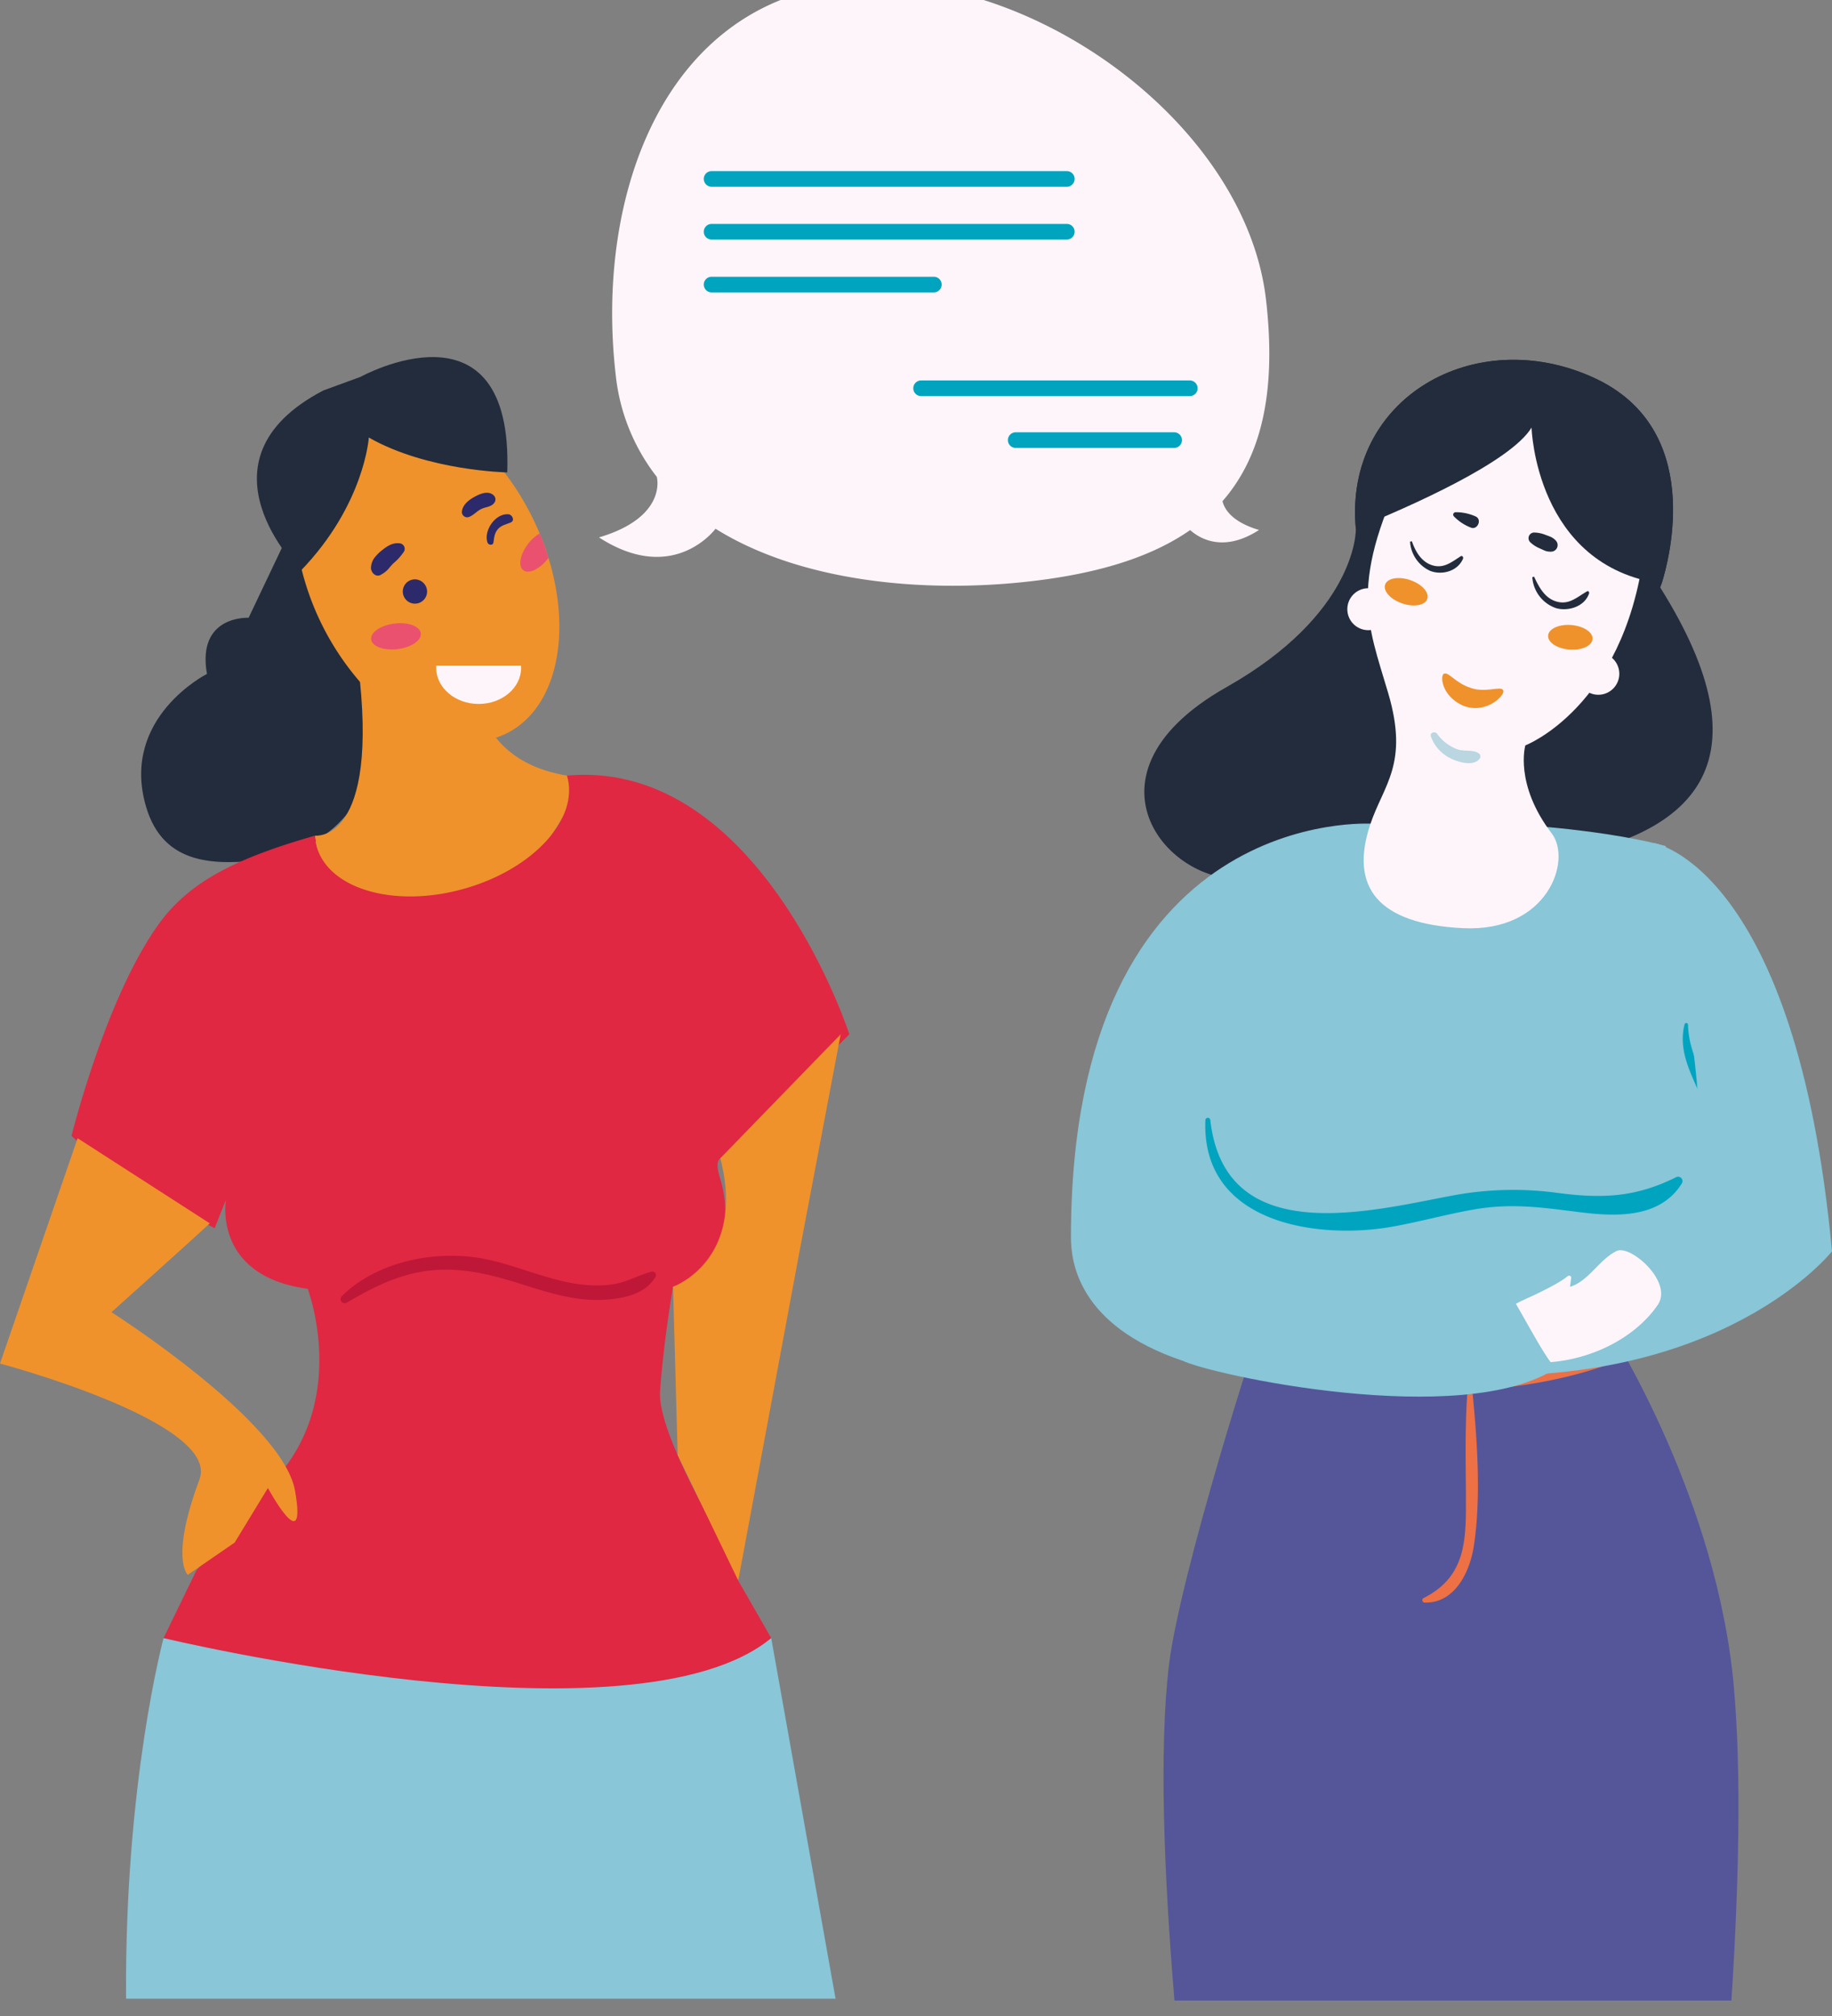
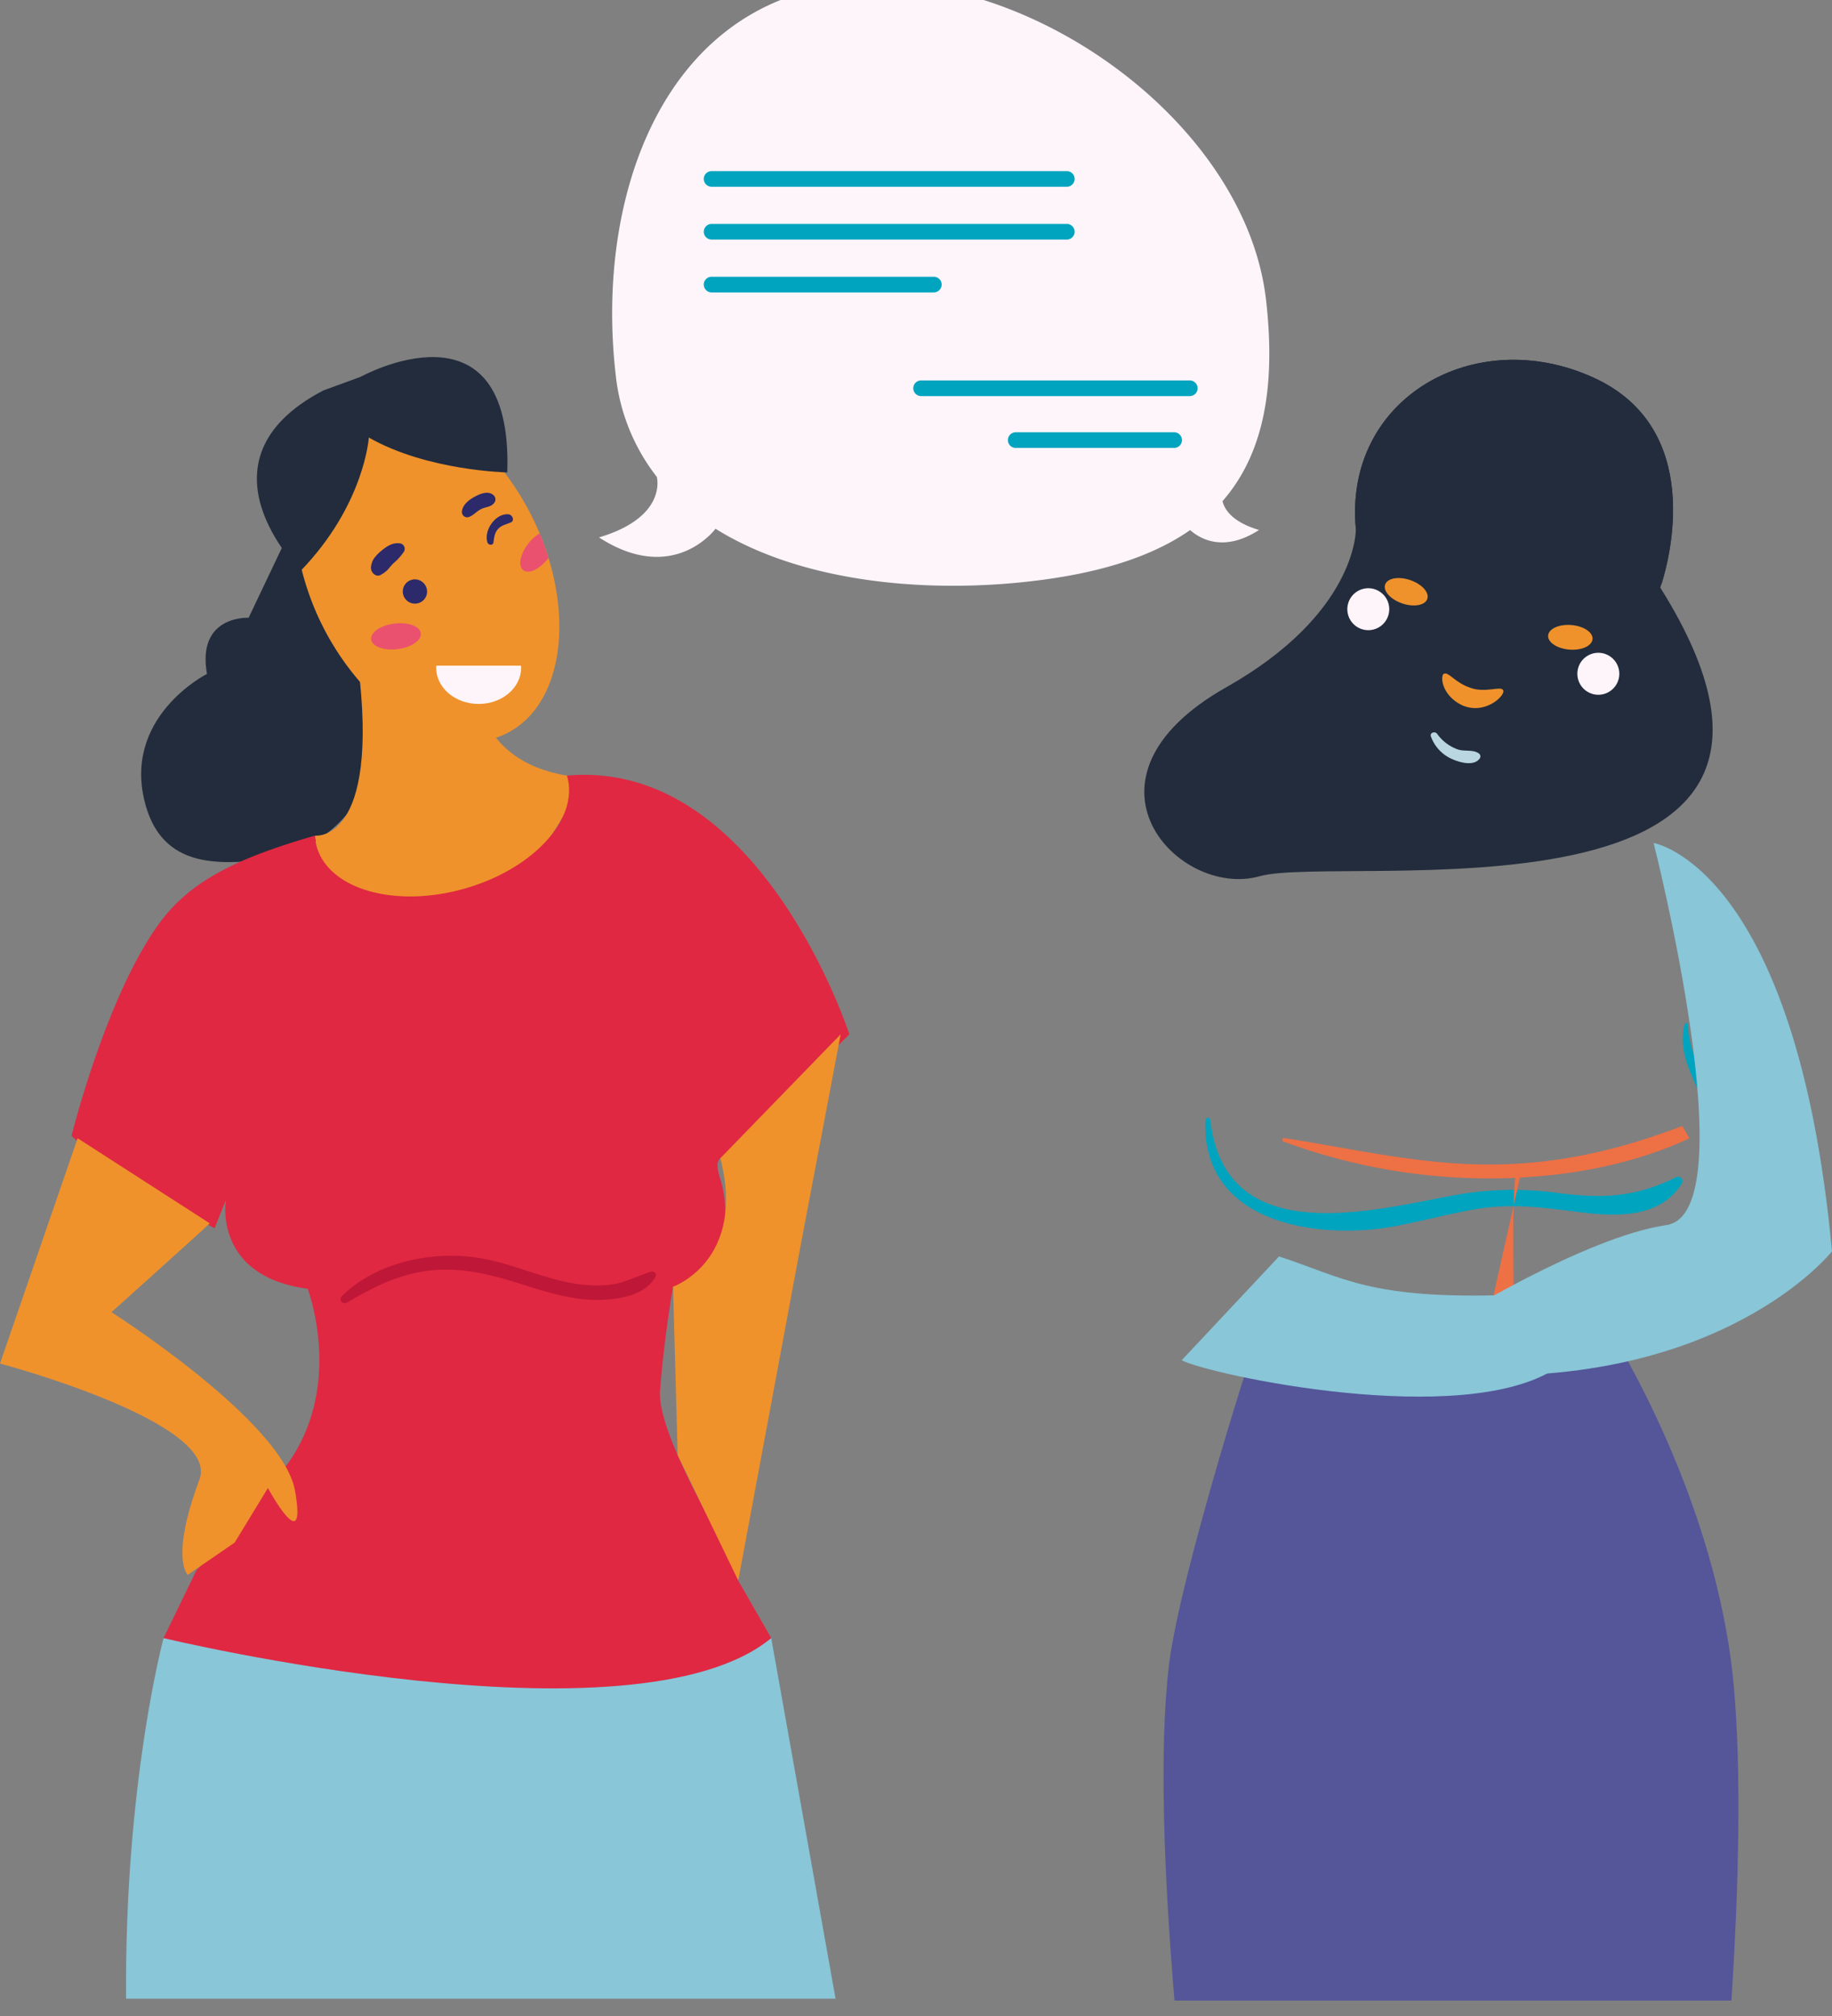
<svg xmlns="http://www.w3.org/2000/svg" width="523.313" height="575.707" viewBox="0 0 523.313 575.707">
  <rect x="0" y="0" width="523.313" height="575.707" fill="#808080" stroke="none" />
  <defs>
    <clipPath id="clip-path">
      <rect id="Rectángulo_79" data-name="Rectángulo 79" width="523.313" height="575.707" transform="translate(0 5)" fill="none" />
    </clipPath>
  </defs>
  <g id="Mujeres_CTA" data-name="Mujeres CTA" transform="translate(0 -5)" clip-path="url(#clip-path)">
    <path id="Trazado_841" data-name="Trazado 841" d="M605.654,336.238c-23.133,6.526-55.742-27.857-9.489-53.972,36.767-20.757,37.087-44.241,36.986-45.308-3.415-37.2,33.977-58.623,67.995-43.06,31.678,14.5,21.533,51.861,19.362,58.788-.246.712-.388,1.117-.388,1.117,62.869,100.23-91.328,75.911-114.466,82.436" transform="translate(-245.864 -81.036)" fill="#222c3c" />
-     <path id="Trazado_842" data-name="Trazado 842" d="M723.667,502.041c-6-22.932-17.771-75.09-17.771-75.09s-29.595-8.728-83.727-6.366c0,0-86.075-5.951-86.153,117.995-.014,7.064,2.034,25.213,31.774,35.309l22.344-16.27L596.57,572.3l87.547-6.174s45.573-41.159,39.549-64.087" transform="translate(-230.101 -180.376)" fill="#88c6d8" />
-     <path id="Trazado_843" data-name="Trazado 843" d="M728.709,199.256s39.731,4.154,33.8,48.044-33.8,54.561-33.8,54.561-3.219,11.071,7.56,25.171c5.777,7.56-1.039,28.209-25.363,27.019S678.4,342.359,684.421,324.4c3.785-11.309,11.063-17.2,5.144-37.365S677.7,255.6,696.082,219.425s32.627-20.169,32.627-20.169" transform="translate(-292.994 -84.023)" fill="#fef5fa" />
    <path id="Trazado_844" data-name="Trazado 844" d="M729.773,381.161c-1.574-1.14-4.081-.474-5.937-1.1a12.3,12.3,0,0,1-5.914-4.46c-.593-.812-2.175-.369-1.783.753a11.147,11.147,0,0,0,6.038,6.448c2.212.989,6.333,2.17,7.966-.247a1.038,1.038,0,0,0-.369-1.4" transform="translate(-307.397 -161.062)" fill="#b9d6e1" />
    <path id="Trazado_845" data-name="Trazado 845" d="M737.746,584.973c-11.569,5.759-21.036,6.133-33.594,4.519a94.219,94.219,0,0,0-29.618.593c-23.274,4.282-65.564,15.924-69.836-21.364a.709.709,0,1,0-1.418,0c-1.154,29.686,32.3,34.059,53.147,30.42,7.8-1.368,15.463-3.525,23.261-4.906,10.793-1.915,19.389-.68,30.119.675,10.242,1.3,23.233,2.061,29.59-8.19a1.252,1.252,0,0,0-1.651-1.746" transform="translate(-258.963 -243.834)" fill="#00a4bf" />
    <path id="Trazado_846" data-name="Trazado 846" d="M744.579,855.572c2.084-32.355,2.918-65.023.673-89.838-4.761-52.609-33.708-98.711-35.231-101.41-67.511,12.49-96.577.8-99.441-1.956-.665-.629-23.648,71.944-26.676,97.457-2.877,24.233-1.37,60.39,1.58,95.748Z" transform="translate(-249.996 -279.341)" fill="#545699" />
-     <path id="Trazado_847" data-name="Trazado 847" d="M685.806,693.167c1.391,14.109,2.572,30.552.456,44.424-1.131,7.456-5.4,16.462-14.05,16.256a.7.7,0,0,1-.346-1.295c12.225-6.087,12.171-16.7,12.125-28.833-.055-10.142-.31-20.347.442-30.466a169.426,169.426,0,0,1-66.549-10.534l.26-.9c19.677,3.041,38.619,7.611,58.756,7.611,19.621,0,37.177-4.1,55.285-11,.693,1.2,1.373,2.375,2.034,3.529-14.528,6.767-31.277,10.324-48.414,11.2" transform="translate(-265.244 -291.24)" fill="#ee7045" />
+     <path id="Trazado_847" data-name="Trazado 847" d="M685.806,693.167a.7.7,0,0,1-.346-1.295c12.225-6.087,12.171-16.7,12.125-28.833-.055-10.142-.31-20.347.442-30.466a169.426,169.426,0,0,1-66.549-10.534l.26-.9c19.677,3.041,38.619,7.611,58.756,7.611,19.621,0,37.177-4.1,55.285-11,.693,1.2,1.373,2.375,2.034,3.529-14.528,6.767-31.277,10.324-48.414,11.2" transform="translate(-265.244 -291.24)" fill="#ee7045" />
    <path id="Trazado_848" data-name="Trazado 848" d="M765.782,252.684c-36.088-5.03-37.151-44.556-37.151-44.556-6.038,9.9-34.834,22.614-50.206,28.829-3.411-37.2,33.976-58.624,67.995-43.061,31.678,14.5,21.537,51.861,19.362,58.788" transform="translate(-291.14 -81.036)" fill="#222c3c" />
    <path id="Trazado_849" data-name="Trazado 849" d="M705.23,303.931c-.625,1.842-3.835,2.417-7.164,1.286s-5.513-3.543-4.884-5.381,3.826-2.421,7.164-1.286,5.513,3.538,4.884,5.381" transform="translate(-297.522 -127.914)" fill="#ef922c" />
    <path id="Trazado_850" data-name="Trazado 850" d="M787.531,325.457c-.151,1.943-3.119,3.288-6.612,3.005s-6.229-2.075-6.074-4.018,3.119-3.283,6.625-3,6.224,2.079,6.06,4.017" transform="translate(-332.622 -137.974)" fill="#ef922c" />
    <path id="Trazado_851" data-name="Trazado 851" d="M720.222,283.849c-2.636,1.682-4.834,3.548-8.017,2.613-3.023-.885-4.811-3.639-5.937-6.877l-.524.082a9.839,9.839,0,0,0,5.7,8.34c3.146,1.277,7.748.333,9.412-3.4.219-.5-.228-1.03-.638-.761" transform="translate(-302.961 -120.022)" fill="#222c3c" />
    <path id="Trazado_852" data-name="Trazado 852" d="M782.563,301.468c-2.878,1.642-5.034,3.849-8.528,2.955-3.351-.867-5.061-3.854-6.6-7.169l-.5.169a10.048,10.048,0,0,0,6.69,8.8c3.173.989,8.093-.151,9.5-4.09.168-.447-.164-.894-.561-.666" transform="translate(-329.229 -127.607)" fill="#222c3c" />
    <path id="Trazado_853" data-name="Trazado 853" d="M739.2,350.443c1.035,1.113-4.656,7.164-11.409,4.464-6.494-2.927-6.571-9.106-5.353-9.138,1.249-.519,3.233,2.69,7.478,4.041,4.209,1.55,8.682-.611,9.284.634" transform="translate(-309.866 -148.409)" fill="#ef922c" />
    <path id="Trazado_854" data-name="Trazado 854" d="M686.326,309.058a5.985,5.985,0,1,1-5.987-5.987,5.982,5.982,0,0,1,5.987,5.987" transform="translate(-289.487 -130.104)" fill="#fef5fa" />
    <path id="Trazado_855" data-name="Trazado 855" d="M801.465,341.354a5.99,5.99,0,1,1-6-5.987,5.994,5.994,0,0,1,6,5.987" transform="translate(-338.91 -143.968)" fill="#fef5fa" />
    <path id="Trazado_856" data-name="Trazado 856" d="M733.808,266.267a13.761,13.761,0,0,0-5.791-1.236.7.7,0,0,0-.483,1.19,13.563,13.563,0,0,0,4.934,3.238c1.851.62,3.11-2.3,1.341-3.192" transform="translate(-312.226 -113.774)" fill="#222c3c" />
    <path id="Trazado_857" data-name="Trazado 857" d="M772.851,277.5a4.684,4.684,0,0,0-1.5-1.085c-.5-.2-1.008-.388-1.518-.575a9.069,9.069,0,0,0-3.215-.648,1.616,1.616,0,0,0-1.127,2.731,8.81,8.81,0,0,0,2.718,1.778c.483.224.981.447,1.478.666a4.667,4.667,0,0,0,1.856.287,1.871,1.871,0,0,0,1.3-3.155" transform="translate(-328.416 -118.135)" fill="#222c3c" />
    <path id="Trazado_858" data-name="Trazado 858" d="M851.378,542.914c-3.005-7.551-7.392-13.2-7.634-21.788a.5.5,0,0,0-.985-.141c-3.3,13.128,10.433,22.956,7.045,36.658a.656.656,0,0,0,1.19.528c3.193-4.788,2.467-10.036.384-15.258" transform="translate(-361.557 -223.489)" fill="#00a4bf" />
    <path id="Trazado_859" data-name="Trazado 859" d="M783.305,430.513s40.735,6.68,50.963,116.6c0,0-31.026,39.416-107.781,35.158l-2.12-14.815s39.207-24.433,62.559-27.826-3.621-109.112-3.621-109.112" transform="translate(-310.955 -184.812)" fill="#88c6d8" />
-     <path id="Trazado_860" data-name="Trazado 860" d="M771.248,642.2l-.333,2.513c5.4-1.679,8.263-7.748,13.325-10.233,3.89-1.906,16.256,8.833,11.728,15.413-7.414,10.771-22.535,17.242-36.33,16.375a5.07,5.07,0,0,1-3.438-1.149c-.921-.962-1-2.43-1.012-3.766-.041-2.622-4.1-3.913-4.068-6.53.064-4.254,6.9-6.38,10.169-8.044,1.377-.7,6.543-3.092,8.979-5.126a.6.6,0,0,1,.98.547" transform="translate(-322.44 -272.274)" fill="#fef5fa" />
    <path id="Trazado_861" data-name="Trazado 861" d="M685.088,648.364c-40.2,1.359-47.52-5.057-65.847-10.99l-27.816,29.65c7.866,4.113,80.411,19.781,106.95,2.271-3.082-2.189-12.317-20.963-13.288-20.931" transform="translate(-253.886 -273.613)" fill="#88c6d8" />
    <path id="Trazado_862" data-name="Trazado 862" d="M265.756,931.291,247.378,828.323H73.8S62.621,869.635,63.089,931.291Z" transform="translate(-27.077 -355.584)" fill="#88c6d8" />
    <path id="Trazado_863" data-name="Trazado 863" d="M81.862,813.725s134.4,32.3,173.582,0l-9.43-16.43L91.283,794.322Z" transform="translate(-35.142 -340.988)" fill="#e02842" />
    <path id="Trazado_864" data-name="Trazado 864" d="M101.346,272.808s-14.875-.83-11.9,16.033c0,0-24.82,12.476-17.414,37.857,5.021,17.2,20.269,16.7,33.726,15.208,11.377-1.268,27.479-10.63,29.813-26.708,4.469-30.821-4.961-60.079-4.961-60.079l-.78-42.189Z" transform="translate(-30.328 -91.409)" fill="#222c3c" />
    <path id="Trazado_865" data-name="Trazado 865" d="M207.835,304.206a21.123,21.123,0,0,1-2.8,1.117c-10.921,3.593-24.168-1.354-35.281-12.171-1.2-1.172-2.394-2.417-3.552-3.73a77.777,77.777,0,0,1-16.968-33.3,63.788,63.788,0,0,1-1.641-12.813c-.383-14.638,4.824-26.886,15-31.966l.255-.132c7.383-3.58,16.125-2.813,24.633,1.363,7.04,3.461,13.935,9.248,19.809,16.831a77.362,77.362,0,0,1,8.408,13.612c.639,1.327,1.245,2.654,1.8,3.994a71.833,71.833,0,0,1,2.517,6.977c6.845,22.1,2.216,43.257-12.184,50.219" transform="translate(-63.35 -89.69)" fill="#ef922c" />
    <path id="Trazado_866" data-name="Trazado 866" d="M201.96,318.1c1.482,3.475-2.8,31.41,27.643,36.476,16.444,2.731-62.185,85.026-62.185,85.026l-9.84-67.88s18.782,2.416,12.321-49.157c-6.443-51.574,32.061-4.464,32.061-4.464" transform="translate(-67.644 -128.112)" fill="#ef922c" />
    <path id="Trazado_867" data-name="Trazado 867" d="M226.243,626.485c-16.585,27.643-154.731-2.977-154.731-2.977s4.464-4.464,23.8-27.511,7.939-52.828,7.939-52.828c-26.571-3.557-23.548-24.51-23.32-25.44l-3.251,8.149C46.86,510.35,35.8,499.525,35.8,499.525s9.918-40.169,25.29-60.995c8.86-12.007,22.458-18.482,44.21-24.738a14.929,14.929,0,0,0,.506,3.032c3.411,12.23,22.2,17.684,41.97,12.171s33.037-19.886,29.613-32.116l-.064-.237c55.172-4.943,80.658,73.872,80.658,73.872s-27.338,27.443-36.85,35.386c-1.432,1.2-.592,3.927-.078,5.687a32.765,32.765,0,0,1,1.468,10.88c-.857,17.4-14.9,20.118-14.9,20.118s-2.7,15.459-3.7,29.732,23.8,51.692,22.317,54.168" transform="translate(-15.369 -170.176)" fill="#e02842" />
    <path id="Trazado_868" data-name="Trazado 868" d="M202.054,637.041c-11.377,0-23.357,3.712-31.291,11.569a1.178,1.178,0,0,0,.839,1.983,1.14,1.14,0,0,0,.566-.159c7.652-4.46,15.144-8.3,24.077-9.211a41.652,41.652,0,0,1,4.314-.224c7.333,0,14.346,1.851,21.409,4.086s14.209,4.56,21.678,4.56c.351,0,.7,0,1.054-.014,5.659-.168,12.659-1.318,15.7-6.58a1.017,1.017,0,0,0-.866-1.519,1.041,1.041,0,0,0-.26.036c-3.671,1-6.95,2.937-10.739,3.57a29.688,29.688,0,0,1-4.856.383,40.523,40.523,0,0,1-7.328-.711c-8.582-1.578-16.6-5.331-25.162-6.941a50.045,50.045,0,0,0-9.138-.83" transform="translate(-73.16 -273.47)" fill="#bf1737" />
    <path id="Trazado_869" data-name="Trazado 869" d="M350.379,561.631c7.5,29.289-13.507,36.685-13.507,36.685L338.19,646.4l17.3,35.814,17.474-93.809,11.788-62.162Z" transform="translate(-144.612 -225.908)" fill="#ef922c" />
    <path id="Trazado_870" data-name="Trazado 870" d="M59.914,602.54c-4.209,3.967-28.071,25.367-28.071,25.367s48.966,31.127,52.44,51.027-7.757-.821-7.757-.821l-9.489,15.577-13.406,9.216s-5.117-4.6,3.351-27.237C63.1,659.308,0,642.573,0,642.573L22.171,578.24Z" transform="translate(0 -248.228)" fill="#ef922c" />
    <path id="Trazado_871" data-name="Trazado 871" d="M205.059,298.62a3.47,3.47,0,1,0,3.475,3.471,3.518,3.518,0,0,0-3.475-3.471" transform="translate(-86.535 -128.193)" fill="#2c2a6a" />
    <path id="Trazado_872" data-name="Trazado 872" d="M249.817,266.044c-3.735-.356-7.173,4.67-6.006,8.076.256.735,1.555.93,1.7,0,.228-1.454.283-2.759,1.341-3.908,1.007-1.081,2.321-1.277,3.606-1.833,1.259-.543.438-2.234-.638-2.335" transform="translate(-104.563 -114.201)" fill="#2c2a6a" />
    <path id="Trazado_873" data-name="Trazado 873" d="M218.338,341.788l-.027.607c0,5.709,5.426,10.333,12.134,10.333s12.134-4.624,12.134-10.333l-.041-.607Z" transform="translate(-93.716 -146.725)" fill="#fef5fa" />
    <path id="Trazado_874" data-name="Trazado 874" d="M193.771,280.56c-1.984-.209-3.566.857-5.034,2.057a11.737,11.737,0,0,0-1.806,1.756,5.113,5.113,0,0,0-1.236,2.818c-.279,1.56,1.382,3.366,2.959,2.271a7.655,7.655,0,0,0,1.975-1.555c.465-.566.944-1.122,1.459-1.642a15.569,15.569,0,0,0,3.023-3.36,1.581,1.581,0,0,0-1.341-2.344" transform="translate(-79.702 -120.429)" fill="#2c2a6a" />
    <path id="Trazado_875" data-name="Trazado 875" d="M240.3,256.089c-1.523-1.551-3.963-.493-5.577.4-1.646.912-3.424,2.3-3.557,4.314a1.514,1.514,0,0,0,1.911,1.445c1.391-.451,2.317-1.7,3.657-2.325,1.382-.652,2.9-.524,3.807-1.92a1.593,1.593,0,0,0-.241-1.915" transform="translate(-99.232 -109.596)" fill="#2c2a6a" />
    <path id="Trazado_876" data-name="Trazado 876" d="M199.942,323.436c.255,2.016-2.731,4.045-6.644,4.528s-7.292-.752-7.547-2.768,2.722-4.04,6.644-4.533,7.292.757,7.547,2.773" transform="translate(-79.733 -137.611)" fill="#ea516f" />
    <path id="Trazado_877" data-name="Trazado 877" d="M268.46,282.627l-.2.265c-2.335,3-5.463,4.455-7,3.26s-.912-4.587,1.423-7.583a11.524,11.524,0,0,1,3.26-2.919,73.977,73.977,0,0,1,2.517,6.977" transform="translate(-111.79 -118.333)" fill="#ea516f" />
    <path id="Trazado_878" data-name="Trazado 878" d="M160.554,210.392s-1.236,19.225-19.5,38.081c0,0-31.993-31.4,6.489-51.519l10.621-3.885S201.8,168.947,200.1,220.347c0,0-22.773-.4-39.545-9.954" transform="translate(-55.197 -80.455)" fill="#222c3c" />
    <path id="Trazado_879" data-name="Trazado 879" d="M477.9,148.119c11.332-12.955,15.413-31.642,12.444-57.493-5.9-51.3-69.353-96-120.653-90.1S298.673,60.685,304.574,111.99a56.926,56.926,0,0,0,11.751,29.189l-.009-.005s3.215,11.418-16.508,17.283c21.364,13.813,33.284-2.48,33.284-2.48,23.9,14.948,58.811,18.6,90.028,15.007,19.339-2.221,34.478-6.909,45.541-14.62,2.859,2.517,9.617,6.471,19.677-.032-7.547-2.243-9.818-5.755-10.433-8.213" transform="translate(-128.701 -0.004)" fill="#fef5fa" />
    <path id="Trazado_880" data-name="Trazado 880" d="M354.486,125.266H455.951a2.234,2.234,0,1,0,0-4.469H354.486a2.234,2.234,0,0,0,0,4.469" transform="translate(-151.214 -51.858)" fill="#00a4bf" />
    <path id="Trazado_881" data-name="Trazado 881" d="M354.486,98.836H455.951a2.234,2.234,0,1,0,0-4.469H354.486a2.234,2.234,0,0,0,0,4.469" transform="translate(-151.214 -40.512)" fill="#00a4bf" />
    <path id="Trazado_882" data-name="Trazado 882" d="M354.486,151.695h63.476a2.234,2.234,0,1,0,0-4.469H354.486a2.234,2.234,0,1,0,0,4.469" transform="translate(-151.214 -63.203)" fill="#00a4bf" />
    <path id="Trazado_883" data-name="Trazado 883" d="M459.346,203.575h76.745a2.234,2.234,0,1,0,0-4.469H459.346a2.234,2.234,0,1,0,0,4.469" transform="translate(-196.229 -85.474)" fill="#00a4bf" />
    <path id="Trazado_884" data-name="Trazado 884" d="M506.7,229.513h45.249a2.234,2.234,0,0,0,0-4.469H506.7a2.234,2.234,0,0,0,0,4.469" transform="translate(-216.556 -96.609)" fill="#00a4bf" />
  </g>
</svg>